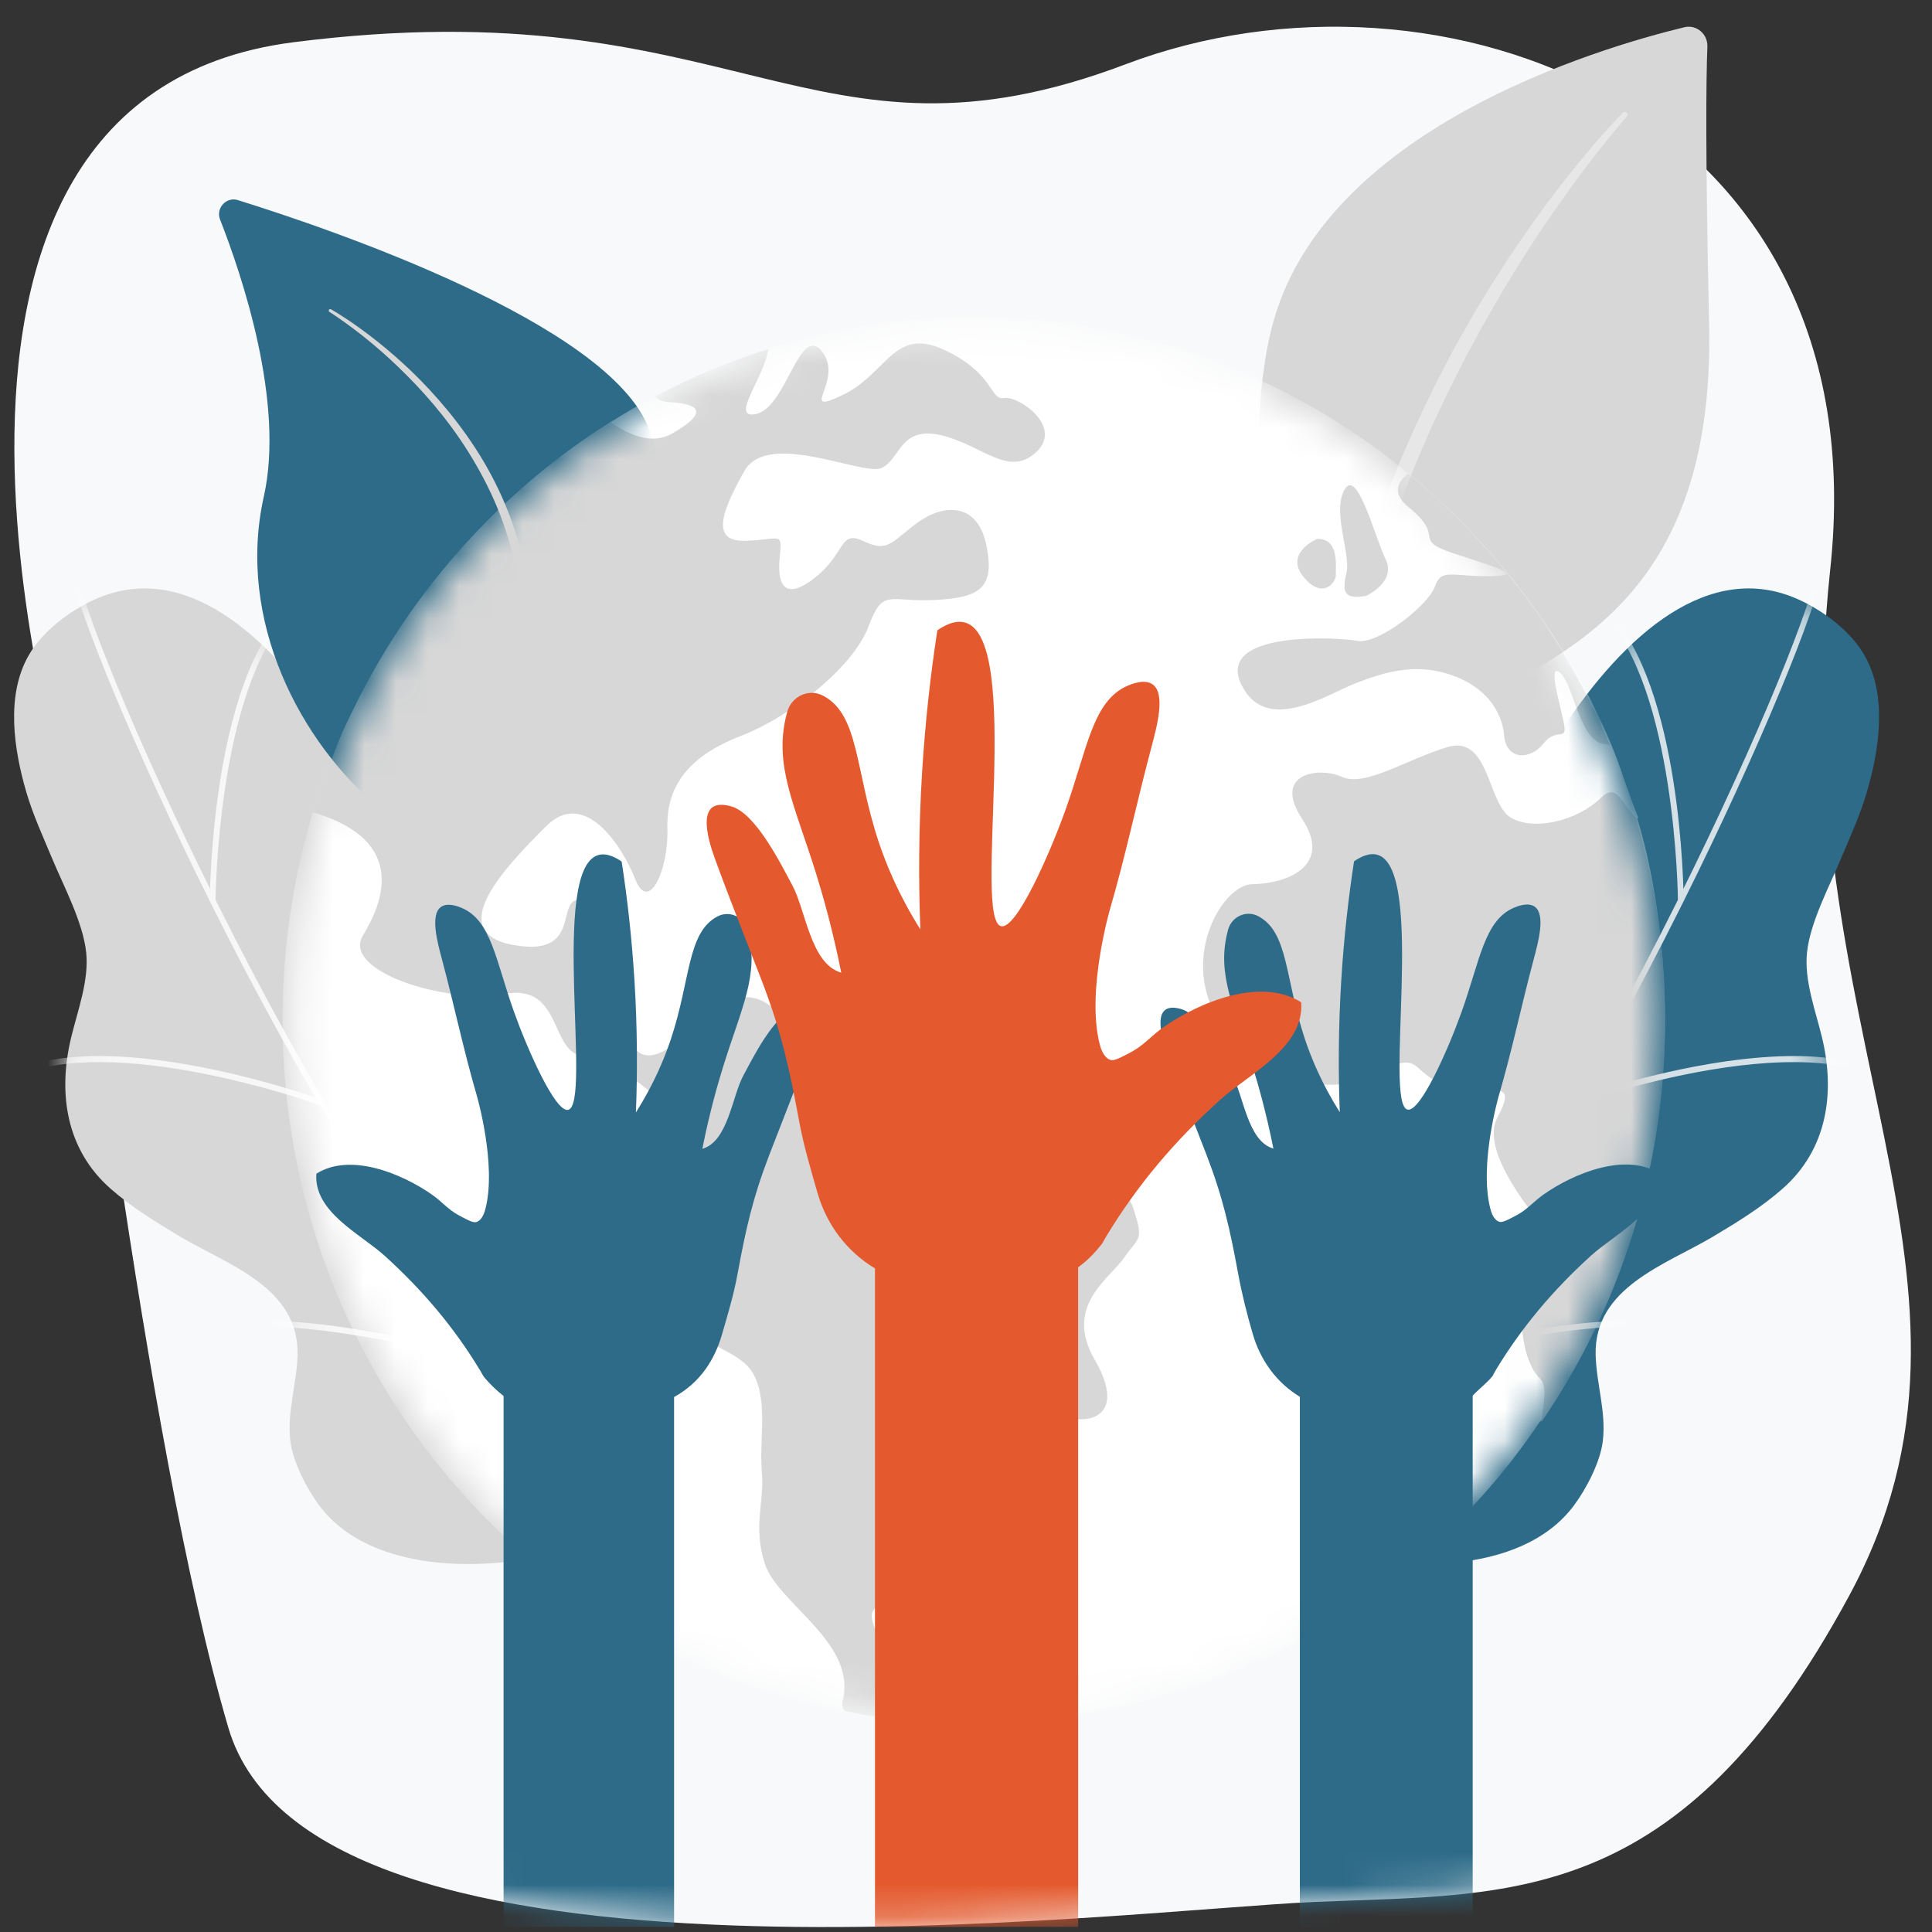
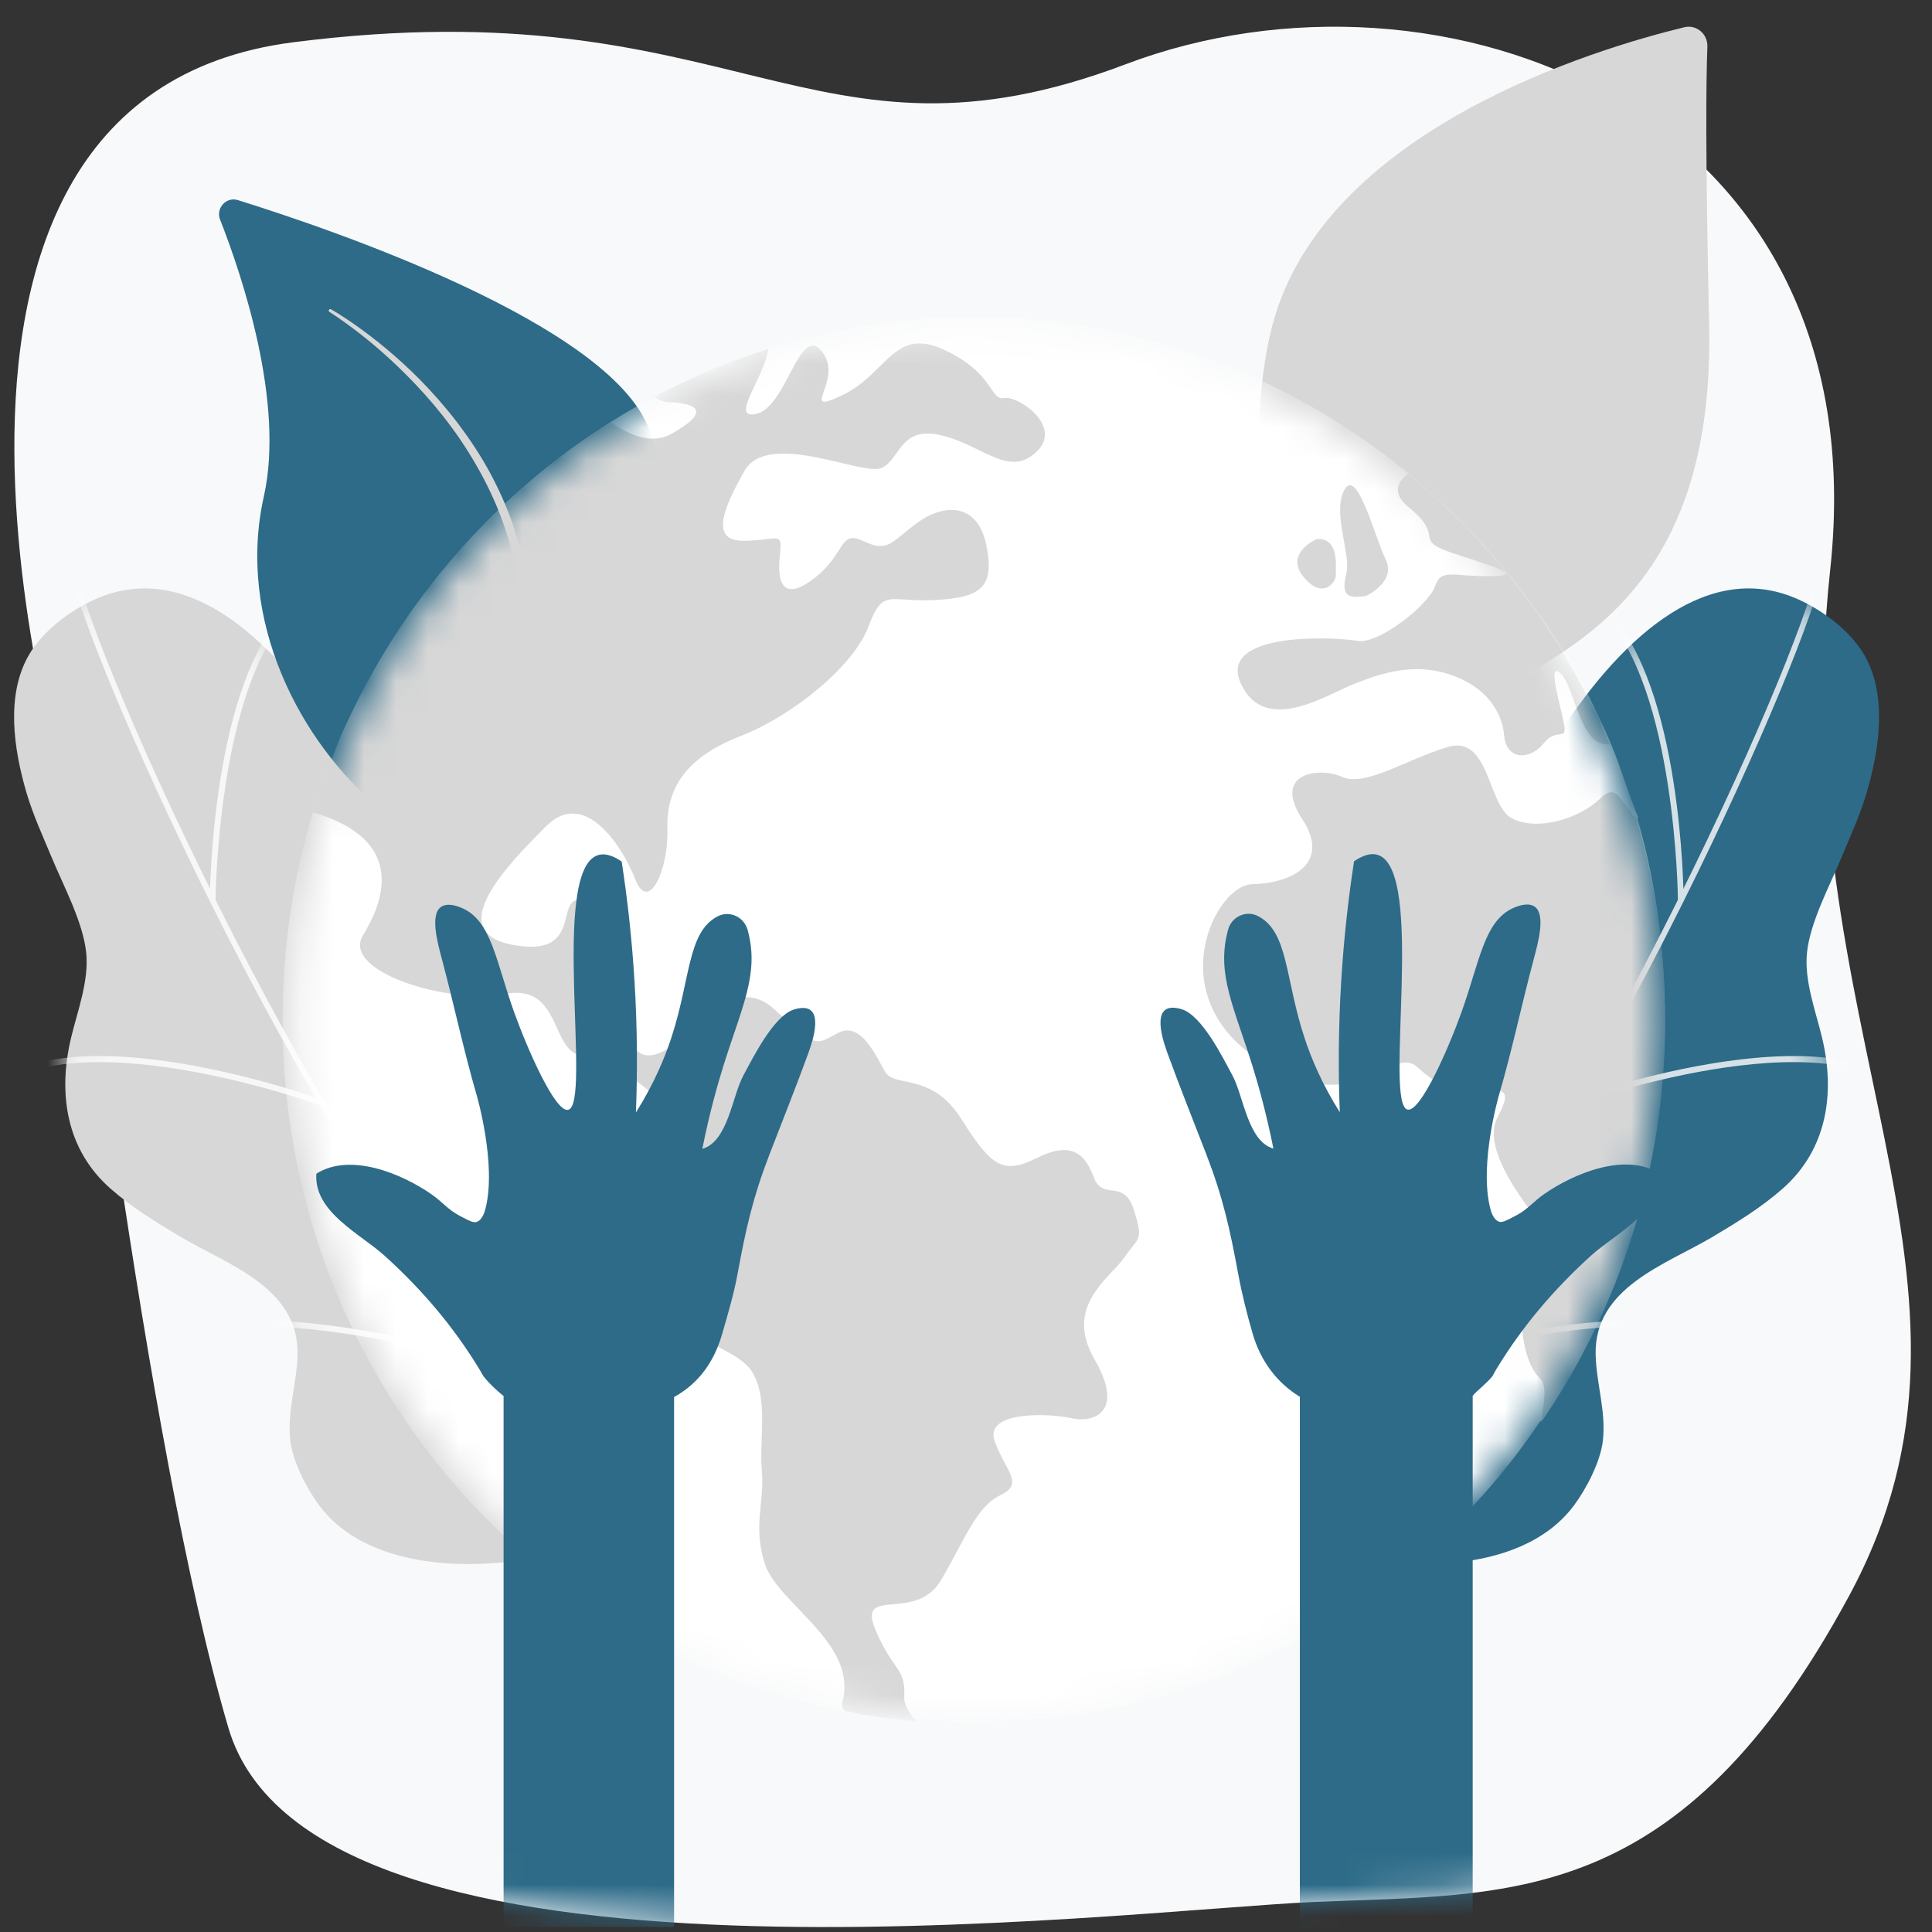
<svg xmlns="http://www.w3.org/2000/svg" width="61" height="61" viewBox="0 0 61 61" fill="none">
  <rect x="0" y="0" width="61" height="61" fill="#333333" stroke="none" />
  <g clip-path="url(#clip0_15913_45030)">
    <path d="M57.786 17.988C59.364 3.365 45.425 -1.716 35.543 2.028C25.581 5.803 23.272 -0.454 9.264 1.334C-4.92 3.144 2.281 25.789 2.281 25.789C2.281 25.789 4.538 45.481 7.212 54.557C9.871 63.585 35.327 60.319 41.519 60.05C47.676 59.782 53.026 60.299 58.383 50.386C63.73 40.492 56.212 32.563 57.786 17.988L57.786 17.988Z" fill="#F8F9FA" />
    <path d="M53.181 0.86C53.563 0.768 53.924 1.074 53.908 1.475C53.867 2.503 53.843 4.858 53.963 10.236C54.169 19.421 48.748 20.747 45.949 22.592C43.15 24.437 43.584 30.82 43.584 30.82C43.584 30.82 38.28 17.788 40.151 10.357C41.729 4.089 50.481 1.513 53.181 0.86Z" fill="#D7D7D7" />
-     <path opacity="0.5" d="M51.244 3.557C51.244 3.557 51.169 3.632 51.031 3.778C50.894 3.924 50.693 4.138 50.449 4.421C50.328 4.563 50.191 4.717 50.048 4.892C49.905 5.065 49.748 5.251 49.587 5.456C49.425 5.659 49.252 5.876 49.077 6.11C48.989 6.226 48.899 6.346 48.806 6.469C48.717 6.593 48.625 6.721 48.531 6.851C48.438 6.981 48.342 7.114 48.245 7.25C48.151 7.388 48.055 7.528 47.957 7.671C47.86 7.814 47.761 7.96 47.66 8.108C47.563 8.258 47.465 8.41 47.365 8.565C47.265 8.72 47.162 8.876 47.062 9.036C46.964 9.197 46.864 9.361 46.764 9.526C46.664 9.692 46.561 9.858 46.463 10.029C46.366 10.201 46.267 10.375 46.169 10.55C46.071 10.726 45.969 10.902 45.871 11.081C45.776 11.262 45.681 11.445 45.584 11.629C45.488 11.812 45.391 11.996 45.296 12.183C45.205 12.373 45.114 12.563 45.023 12.753C44.931 12.944 44.839 13.136 44.747 13.328C44.661 13.523 44.575 13.719 44.489 13.915C44.403 14.112 44.316 14.308 44.23 14.505L44.197 14.579L44.188 14.602L44.181 14.62L44.166 14.658L44.107 14.807L43.99 15.106C43.68 15.918 43.425 16.749 43.22 17.578C43.017 18.407 42.867 19.234 42.758 20.04C42.648 20.845 42.59 21.629 42.558 22.372C42.527 23.116 42.528 23.819 42.549 24.468C42.568 25.117 42.615 25.71 42.667 26.234C42.719 26.758 42.779 27.214 42.836 27.587C42.892 27.962 42.949 28.254 42.989 28.453C43.01 28.553 43.026 28.629 43.037 28.681C43.049 28.733 43.055 28.76 43.055 28.76C43.074 28.844 43.155 28.895 43.237 28.876C43.316 28.857 43.366 28.777 43.351 28.696L43.35 28.692C43.35 28.692 43.345 28.666 43.336 28.617C43.327 28.567 43.314 28.492 43.297 28.394C43.265 28.198 43.223 27.908 43.177 27.538C43.131 27.168 43.083 26.718 43.046 26.2C43.008 25.682 42.982 25.096 42.969 24.457C42.958 23.818 42.967 23.126 43.007 22.395C43.047 21.665 43.123 20.897 43.232 20.108C43.342 19.319 43.495 18.51 43.696 17.701C43.894 16.89 44.142 16.079 44.441 15.291L44.558 14.993L44.616 14.843L44.631 14.806L44.638 14.787L44.644 14.773L44.675 14.7C44.759 14.505 44.843 14.31 44.926 14.115C45.01 13.921 45.093 13.727 45.176 13.533C45.266 13.343 45.355 13.153 45.444 12.963C45.533 12.774 45.621 12.586 45.709 12.398C45.803 12.213 45.896 12.029 45.988 11.846C46.081 11.663 46.172 11.482 46.264 11.301C46.357 11.122 46.455 10.947 46.55 10.771C46.645 10.597 46.739 10.423 46.832 10.251C46.927 10.08 47.027 9.914 47.122 9.748C47.218 9.582 47.312 9.418 47.405 9.255C47.501 9.094 47.599 8.937 47.693 8.781C47.788 8.625 47.882 8.471 47.974 8.32C48.07 8.171 48.164 8.024 48.257 7.88C48.35 7.736 48.442 7.594 48.532 7.455C48.624 7.318 48.716 7.184 48.805 7.052C48.895 6.921 48.983 6.792 49.068 6.666C49.157 6.542 49.243 6.421 49.327 6.303C49.492 6.064 49.655 5.843 49.808 5.634C49.959 5.425 50.108 5.234 50.243 5.056C50.378 4.877 50.508 4.718 50.623 4.572C50.855 4.283 51.04 4.059 51.169 3.908C51.297 3.758 51.368 3.679 51.368 3.679C51.4 3.643 51.398 3.588 51.363 3.555C51.329 3.523 51.277 3.524 51.245 3.556L51.244 3.557H51.244Z" fill="#F8F9FA" />
-     <path d="M58.861 20.677C58.418 19.916 57.564 19.277 56.776 18.924C51.191 16.415 46.047 28.292 45.963 31.336C45.879 34.38 44.993 35.066 39.976 34.84C34.959 34.614 36.155 38.149 36.138 39.954C36.121 41.759 36.731 43.513 32.877 43.903C29.023 44.294 29.818 45.699 29.818 45.699C29.818 45.699 33.654 54.231 34.033 52.087C34.413 49.944 36.099 47.114 41.621 48.872C43.999 49.629 47.99 49.804 49.687 47.543C50.082 47.016 50.532 46.156 50.608 45.489C50.715 44.565 50.402 43.691 50.38 42.776C50.329 40.644 52.6 39.927 54.071 39.053C54.839 38.596 55.612 38.123 56.286 37.528C57.686 36.295 57.953 34.52 57.527 32.755C57.323 31.909 56.96 30.957 57.054 30.071C57.154 29.119 57.759 27.99 58.127 27.108C58.416 26.415 58.731 25.736 58.942 25.014C59.335 23.67 59.601 21.95 58.86 20.677L58.861 20.677Z" fill="#2D6B88" />
+     <path d="M58.861 20.677C58.418 19.916 57.564 19.277 56.776 18.924C51.191 16.415 46.047 28.292 45.963 31.336C34.959 34.614 36.155 38.149 36.138 39.954C36.121 41.759 36.731 43.513 32.877 43.903C29.023 44.294 29.818 45.699 29.818 45.699C29.818 45.699 33.654 54.231 34.033 52.087C34.413 49.944 36.099 47.114 41.621 48.872C43.999 49.629 47.99 49.804 49.687 47.543C50.082 47.016 50.532 46.156 50.608 45.489C50.715 44.565 50.402 43.691 50.38 42.776C50.329 40.644 52.6 39.927 54.071 39.053C54.839 38.596 55.612 38.123 56.286 37.528C57.686 36.295 57.953 34.52 57.527 32.755C57.323 31.909 56.96 30.957 57.054 30.071C57.154 29.119 57.759 27.99 58.127 27.108C58.416 26.415 58.731 25.736 58.942 25.014C59.335 23.67 59.601 21.95 58.86 20.677L58.861 20.677Z" fill="#2D6B88" />
    <mask id="mask0_15913_45030" style="mask-type:luminance" maskUnits="userSpaceOnUse" x="29" y="18" width="31" height="35">
      <path d="M58.861 20.677C58.418 19.916 57.564 19.277 56.776 18.924C51.191 16.415 46.047 28.292 45.963 31.336C45.879 34.38 44.993 35.066 39.976 34.84C34.959 34.614 36.155 38.149 36.138 39.954C36.121 41.759 36.731 43.513 32.877 43.903C29.023 44.294 29.818 45.699 29.818 45.699C29.818 45.699 33.654 54.231 34.033 52.087C34.413 49.944 36.099 47.114 41.621 48.872C43.999 49.629 47.99 49.804 49.687 47.543C50.082 47.016 50.532 46.156 50.608 45.489C50.715 44.565 50.402 43.691 50.38 42.776C50.329 40.644 52.6 39.927 54.071 39.053C54.839 38.596 55.612 38.123 56.286 37.528C57.686 36.295 57.953 34.52 57.527 32.755C57.323 31.909 56.96 30.957 57.054 30.071C57.154 29.119 57.759 27.99 58.127 27.108C58.416 26.415 58.731 25.736 58.942 25.014C59.335 23.67 59.601 21.95 58.86 20.677L58.861 20.677Z" fill="white" />
    </mask>
    <g mask="url(#mask0_15913_45030)">
      <g opacity="0.8">
        <path d="M28.09 49.069C28.046 49.069 28.007 49.035 28.001 48.989C27.994 48.939 28.029 48.893 28.078 48.886C28.108 48.882 31.146 48.45 34.791 47.241C38.15 46.128 42.727 44.108 45.456 40.813C47.736 38.061 50.647 33.198 53.442 27.471C55.949 22.335 57.447 18.407 57.447 17.576C57.447 17.525 57.487 17.484 57.537 17.484C57.587 17.484 57.627 17.525 57.627 17.576C57.627 18.548 55.859 22.93 53.603 27.552C50.802 33.292 47.882 38.169 45.594 40.931C42.837 44.26 38.226 46.295 34.844 47.416C31.184 48.63 28.133 49.064 28.102 49.068C28.098 49.069 28.094 49.069 28.09 49.069Z" fill="white" />
        <path d="M53.068 28.489C53.019 28.489 52.979 28.468 52.978 28.418C52.978 28.351 52.909 21.728 50.62 19.4C50.585 19.365 50.585 19.311 50.62 19.276C50.655 19.24 50.712 19.242 50.747 19.278C53.088 21.659 53.157 28.14 53.158 28.415C53.159 28.466 53.119 28.489 53.069 28.489H53.068V28.489Z" fill="white" />
        <path d="M49.621 34.905C49.584 34.905 49.55 34.882 49.537 34.844C49.52 34.797 49.544 34.744 49.591 34.727C49.611 34.72 51.648 33.983 53.978 33.591C57.127 33.062 59.283 33.382 60.388 34.541C60.423 34.578 60.422 34.636 60.386 34.671C60.35 34.706 60.293 34.705 60.259 34.669C57.717 32.002 49.732 34.87 49.652 34.9C49.642 34.903 49.632 34.905 49.621 34.905H49.621Z" fill="white" />
        <path d="M37.879 46.26C37.87 46.26 37.859 46.259 37.85 46.255C37.803 46.239 37.778 46.187 37.794 46.139C37.803 46.114 38.646 43.59 39.064 40.758C39.447 38.162 39.543 34.769 37.822 33.35C37.784 33.319 37.778 33.261 37.809 33.221C37.841 33.182 37.897 33.176 37.936 33.208C39.371 34.391 39.81 36.942 39.242 40.788C38.821 43.635 37.973 46.173 37.964 46.199C37.951 46.237 37.916 46.26 37.879 46.26V46.26Z" fill="white" />
        <path d="M42.809 43.487C42.77 43.487 42.734 43.462 42.723 43.422C42.708 43.373 42.735 43.322 42.783 43.308C43.128 43.203 51.267 40.744 53.615 42.121C53.658 42.147 53.673 42.203 53.648 42.246C53.623 42.29 53.568 42.305 53.525 42.28C51.244 40.941 42.919 43.458 42.835 43.483C42.826 43.486 42.818 43.487 42.809 43.487L42.809 43.487Z" fill="white" />
      </g>
    </g>
    <path d="M0.914 20.677C1.356 19.916 2.211 19.277 2.999 18.924C8.584 16.415 13.727 28.292 13.812 31.336C13.896 34.38 14.781 35.066 19.798 34.84C24.815 34.614 23.62 38.149 23.637 39.954C23.654 41.759 23.044 43.513 26.897 43.903C30.751 44.294 29.957 45.699 29.957 45.699C29.957 45.699 26.121 54.231 25.741 52.087C25.362 49.944 23.676 47.114 18.154 48.872C15.775 49.629 11.784 49.804 10.088 47.543C9.693 47.016 9.243 46.156 9.166 45.489C9.06 44.565 9.373 43.691 9.395 42.776C9.446 40.644 7.174 39.927 5.704 39.053C4.936 38.596 4.162 38.123 3.488 37.528C2.088 36.295 1.821 34.52 2.247 32.755C2.451 31.909 2.815 30.957 2.721 30.071C2.62 29.119 2.015 27.99 1.647 27.108C1.359 26.415 1.044 25.736 0.832 25.014C0.439 23.67 0.173 21.95 0.914 20.677L0.914 20.677Z" fill="#D7D7D7" />
    <mask id="mask1_15913_45030" style="mask-type:luminance" maskUnits="userSpaceOnUse" x="0" y="18" width="31" height="35">
      <path d="M0.914 20.677C1.356 19.916 2.211 19.277 2.999 18.924C8.584 16.415 13.727 28.292 13.812 31.336C13.896 34.38 14.781 35.066 19.798 34.84C24.815 34.614 23.62 38.149 23.637 39.954C23.654 41.759 23.044 43.513 26.897 43.903C30.751 44.294 29.957 45.699 29.957 45.699C29.957 45.699 26.121 54.231 25.741 52.087C25.362 49.944 23.676 47.114 18.154 48.872C15.775 49.629 11.784 49.804 10.088 47.543C9.693 47.016 9.243 46.156 9.166 45.489C9.06 44.565 9.373 43.691 9.395 42.776C9.446 40.644 7.174 39.927 5.704 39.053C4.936 38.596 4.162 38.123 3.488 37.528C2.088 36.295 1.821 34.52 2.247 32.755C2.451 31.909 2.815 30.957 2.721 30.071C2.62 29.119 2.015 27.99 1.647 27.108C1.359 26.415 1.044 25.736 0.832 25.014C0.439 23.67 0.173 21.95 0.914 20.677L0.914 20.677Z" fill="white" />
    </mask>
    <g mask="url(#mask1_15913_45030)">
      <g style="mix-blend-mode:soft-light" opacity="0.8">
        <path d="M31.693 49.069C31.738 49.069 31.776 49.035 31.782 48.989C31.789 48.939 31.755 48.893 31.706 48.886C31.675 48.882 28.637 48.45 24.992 47.241C21.633 46.128 17.056 44.108 14.327 40.813C12.048 38.061 9.137 33.198 6.341 27.471C3.834 22.335 2.336 18.407 2.336 17.576C2.336 17.525 2.296 17.484 2.246 17.484C2.196 17.484 2.156 17.525 2.156 17.576C2.156 18.548 3.924 22.93 6.18 27.552C8.982 33.292 11.901 38.169 14.189 40.931C16.946 44.26 21.557 46.295 24.939 47.416C28.6 48.63 31.651 49.064 31.681 49.068C31.685 49.069 31.689 49.069 31.693 49.069Z" fill="white" />
        <path d="M6.715 28.489C6.765 28.489 6.805 28.468 6.805 28.418C6.805 28.351 6.875 21.728 9.163 19.4C9.198 19.365 9.198 19.311 9.163 19.276C9.128 19.24 9.071 19.242 9.036 19.278C6.695 21.659 6.627 28.14 6.625 28.415C6.625 28.466 6.665 28.489 6.714 28.489H6.715V28.489Z" fill="white" />
        <path d="M10.152 34.905C10.189 34.905 10.223 34.882 10.236 34.844C10.253 34.797 10.229 34.744 10.182 34.727C10.162 34.72 8.125 33.983 5.794 33.591C2.646 33.062 0.49 33.382 -0.615 34.541C-0.65 34.578 -0.649 34.636 -0.613 34.671C-0.578 34.706 -0.521 34.705 -0.486 34.669C2.056 32.002 10.04 34.87 10.121 34.9C10.131 34.903 10.141 34.905 10.151 34.905H10.152Z" fill="white" />
        <path d="M21.9 46.26C21.91 46.26 21.92 46.259 21.929 46.255C21.976 46.239 22.001 46.187 21.985 46.139C21.977 46.114 21.134 43.59 20.715 40.758C20.332 38.162 20.236 34.769 21.957 33.35C21.995 33.319 22.001 33.261 21.97 33.221C21.939 33.182 21.882 33.176 21.843 33.208C20.409 34.391 19.969 36.942 20.538 40.788C20.958 43.635 21.806 46.173 21.815 46.199C21.828 46.237 21.863 46.26 21.9 46.26V46.26Z" fill="white" />
        <path d="M16.961 43.487C17 43.487 17.035 43.462 17.047 43.422C17.061 43.373 17.034 43.322 16.987 43.308C16.641 43.203 8.502 40.744 6.154 42.121C6.111 42.147 6.097 42.203 6.121 42.246C6.146 42.29 6.202 42.305 6.244 42.28C8.526 40.941 16.851 43.458 16.935 43.483C16.944 43.486 16.952 43.487 16.961 43.487L16.961 43.487Z" fill="white" />
      </g>
    </g>
    <g clip-path="url(#clip1_15913_45030)">
      <path d="M13.987 50.562C14.365 51.093 12.645 41.303 16.72 29.514C18.64 23.958 22.032 17.52 20.486 13.528C19.2 10.206 10.418 7.224 7.509 6.318C7.145 6.204 6.807 6.573 6.948 6.931C7.64 8.695 8.995 12.707 8.33 15.677C7.454 19.59 9.48 23.448 12.012 25.542C14.545 27.636 15.825 29.045 14.748 34.434C13.671 39.822 12.912 49.053 13.987 50.562L13.987 50.562Z" fill="#2D6B88" />
      <path d="M10.45 9.765C10.45 9.765 10.529 9.809 10.673 9.898C10.816 9.988 11.026 10.122 11.283 10.306C11.541 10.489 11.848 10.721 12.186 11.003C12.524 11.286 12.896 11.617 13.277 12.006C13.657 12.394 14.05 12.836 14.431 13.333C14.81 13.83 15.18 14.38 15.503 14.986C15.826 15.592 16.107 16.249 16.318 16.943C16.53 17.637 16.671 18.368 16.728 19.107L16.746 19.385L16.755 19.524L16.756 19.663C16.756 19.848 16.759 20.034 16.755 20.219C16.742 20.583 16.73 20.947 16.717 21.307C16.701 21.668 16.686 22.025 16.671 22.379C16.651 22.733 16.632 23.082 16.613 23.425C16.594 23.769 16.57 24.106 16.549 24.436C16.527 24.767 16.499 25.09 16.475 25.404C16.424 26.033 16.37 26.627 16.317 27.175C16.289 27.449 16.262 27.711 16.236 27.961C16.207 28.21 16.179 28.447 16.153 28.669C16.099 29.113 16.049 29.5 16.004 29.819C15.961 30.137 15.922 30.387 15.894 30.558C15.866 30.728 15.851 30.819 15.851 30.819C15.846 30.852 15.815 30.875 15.783 30.87C15.752 30.865 15.73 30.836 15.734 30.804L15.734 30.802C15.734 30.802 15.746 30.712 15.767 30.542C15.786 30.371 15.814 30.121 15.85 29.802C15.885 29.484 15.923 29.097 15.965 28.652C16.003 28.208 16.047 27.706 16.094 27.159C16.138 26.611 16.181 26.018 16.221 25.39C16.26 24.762 16.299 24.1 16.334 23.415C16.369 22.729 16.399 22.022 16.427 21.302C16.439 20.942 16.451 20.579 16.463 20.214C16.467 20.034 16.462 19.855 16.464 19.674L16.464 19.539L16.456 19.404L16.44 19.135C16.389 18.417 16.257 17.706 16.056 17.029C15.855 16.352 15.585 15.709 15.273 15.115C14.961 14.52 14.612 13.971 14.247 13.476C13.881 12.981 13.502 12.539 13.133 12.149C12.763 11.76 12.407 11.419 12.08 11.13C11.753 10.841 11.455 10.603 11.206 10.414C10.956 10.225 10.755 10.082 10.616 9.989C10.477 9.895 10.401 9.849 10.401 9.849C10.379 9.835 10.372 9.805 10.386 9.782C10.399 9.76 10.427 9.752 10.45 9.765Z" fill="#D7D7D7" />
    </g>
    <mask id="mask2_15913_45030" style="mask-type:luminance" maskUnits="userSpaceOnUse" x="9" y="10" width="44" height="45">
      <path d="M30.747 54.121C42.65 54.121 52.299 44.307 52.299 32.201C52.299 20.095 42.65 10.281 30.747 10.281C18.845 10.281 9.195 20.095 9.195 32.201C9.195 44.307 18.845 54.121 30.747 54.121Z" fill="white" />
    </mask>
    <g mask="url(#mask2_15913_45030)">
      <path d="M52.565 32.215C52.565 36.912 51.115 41.269 48.656 44.856C48.646 44.871 48.611 44.885 48.611 44.9V44.9C44.752 50.651 38.14 54.377 30.723 54.377C30.116 54.377 29.535 54.348 28.941 54.264H28.94C28.938 54.264 28.937 54.301 28.934 54.301C28.642 54.276 28.352 54.265 28.063 54.229C27.96 54.216 27.858 54.212 27.756 54.197C27.665 54.185 27.575 54.177 27.485 54.163C27.406 54.151 27.328 54.141 27.251 54.128C27.233 54.125 27.216 54.123 27.198 54.121C27.008 54.089 26.818 54.056 26.629 54.019C26.628 54.019 26.627 54.019 26.626 54.019C16.542 52.059 8.922 43.042 8.922 32.215C8.922 29.925 9.249 27.717 9.882 25.639C9.981 25.313 10.105 24.991 10.187 24.672V24.672C10.433 24.14 10.598 23.618 10.825 23.106C10.916 22.901 11.017 22.698 11.113 22.497C11.644 21.389 12.267 20.333 12.964 19.338C13.028 19.248 13.094 19.158 13.158 19.068C13.417 18.711 13.687 18.362 13.967 18.021C14.385 17.509 14.826 17.017 15.288 16.546C16.49 15.319 17.832 14.235 19.288 13.32C19.738 13.036 20.2 12.769 20.671 12.52C21.812 11.914 23.012 11.408 24.262 11.013C26.311 10.365 28.49 10.016 30.75 10.016C35.946 10.016 40.718 11.862 44.465 14.945C47.222 17.212 49.464 20.148 50.874 23.511C51.19 24.262 51.403 25.033 51.731 25.824V25.825C51.731 25.828 51.694 25.831 51.695 25.834C52.291 27.855 52.565 29.997 52.565 32.215Z" fill="white" />
      <path d="M35.497 39.705C35.029 40.376 33.58 41.237 34.563 42.93C35.538 44.618 34.495 44.935 33.825 44.777C33.151 44.621 31.056 44.534 31.405 45.502C31.754 46.471 32.354 46.834 31.586 47.208C30.82 47.581 30.495 48.553 29.71 49.893C28.93 51.234 27.078 50.074 27.626 51.419C28.174 52.764 28.601 52.634 28.55 53.571C28.538 53.828 28.706 54.093 28.933 54.344C28.64 54.319 28.347 54.289 28.055 54.253C27.953 54.241 27.85 54.227 27.748 54.213C27.657 54.2 27.567 54.188 27.477 54.173C27.399 54.162 27.321 54.149 27.243 54.136C27.226 54.133 27.23 54.13 27.213 54.128C27.025 54.096 26.928 54.061 26.682 54.025V54.025C26.517 53.866 26.62 53.694 26.645 53.508C26.89 51.778 24.542 50.588 24.149 49.376C23.762 48.166 24.144 47.445 24.054 46.443C23.962 45.442 24.284 44.115 23.718 43.272C23.152 42.432 20.87 42.15 20.435 40.455C19.997 38.763 21.015 36.229 21.41 35.797C21.801 35.366 19.52 33.403 18.435 33.34C17.345 33.273 17.781 31.041 15.938 31.381C14.092 31.71 10.774 30.662 11.459 29.535C12.025 28.607 12.974 26.558 9.875 25.645C9.974 25.319 10.097 24.997 10.179 24.678V24.677C10.425 24.146 10.59 23.624 10.817 23.112C10.908 22.907 11.009 22.704 11.105 22.502C11.637 21.395 12.259 20.339 12.956 19.344C13.02 19.254 13.086 19.164 13.15 19.074C13.409 18.716 13.679 18.367 13.959 18.026C14.377 17.515 14.818 17.023 15.28 16.552C16.482 15.325 17.824 14.241 19.28 13.326C19.894 13.763 20.595 14.033 21.2 13.7C22.685 12.855 21.706 12.726 21.098 12.694C20.94 12.687 20.786 12.623 20.663 12.525C21.804 11.919 23.004 11.414 24.253 11.019C24.161 11.871 23.022 13.241 23.86 13.073C24.835 12.885 25.233 10.205 25.95 11.095C26.676 11.989 25.155 13.161 26.584 12.482C28.014 11.81 28.205 10.309 29.799 11.039C31.401 11.779 31.254 12.654 31.702 12.567C32.147 12.482 33.588 13.466 32.716 14.276C31.837 15.089 31.031 14.054 29.713 13.742C28.395 13.433 28.427 14.53 27.82 14.781C27.203 15.023 24.227 13.561 23.497 14.882C22.758 16.194 22.444 17.109 23.54 17.075C24.635 17.044 24.706 16.756 24.62 17.579C24.532 18.403 24.732 19.02 25.724 18.245C26.713 17.471 26.491 16.717 27.265 17.086C28.039 17.456 28.13 17.121 28.953 16.513C29.776 15.905 30.858 15.842 31.141 17.206C31.425 18.57 30.94 18.876 29.494 18.945C28.046 19.016 27.883 18.552 27.421 19.782C26.963 21.014 25.048 22.594 23.368 23.246C21.691 23.898 21.033 24.863 21.072 26.164C21.112 27.467 20.481 28.842 20.06 27.768C19.637 26.69 18.451 24.876 17.241 26.088C16.029 27.304 13.92 29.451 16.251 29.844C18.577 30.244 17.364 28.027 18.539 28.471C19.713 28.917 17.795 29.894 18.58 30.247C19.366 30.602 19.696 30.436 19.69 31.526C19.684 32.615 19.95 33.672 20.904 33.21C21.858 32.75 23.082 30.615 24.462 31.878C25.843 33.144 25.746 32.979 26.47 32.61C27.194 32.242 27.655 33.346 27.952 33.849C28.248 34.351 29.412 33.839 30.355 35.334C31.298 36.83 31.668 37.097 32.743 36.559C33.819 36.021 34.256 36.42 34.536 37.176C34.816 37.931 35.478 37.193 35.797 38.191C36.114 39.188 35.962 39.033 35.497 39.705L35.497 39.705Z" fill="#D7D7D7" />
      <path d="M39.179 21.584C38.417 19.921 42.193 20.108 42.86 20.236C43.531 20.35 45.106 19.098 45.306 18.516C45.511 17.929 45.848 18.208 47.043 18.191C48.237 18.178 47.182 17.904 45.868 17.463C44.556 17.024 45.677 16.979 44.468 16.008C43.948 15.583 44.112 15.222 44.459 14.953C47.215 17.221 49.418 20.157 50.828 23.519C50.788 23.507 50.751 23.5 50.716 23.499C49.879 23.494 49.695 21.614 49.264 21.248C48.84 20.882 49.276 22.281 49.38 22.855C49.485 23.431 49.151 22.947 48.734 23.475C48.316 24.003 47.56 24.013 47.491 23.22C47.422 22.429 46.874 21.652 45.761 21.291C44.649 20.93 43.686 21.227 42.782 21.581C41.883 21.93 39.946 23.234 39.179 21.584L39.179 21.584Z" fill="#D7D7D7" />
      <path d="M48.662 44.906C48.738 44.335 48.861 43.745 48.627 43.529C48.057 42.991 47.932 41.526 48.13 40.784C48.327 40.039 49.862 40.082 48.821 38.846C47.776 37.606 46.834 36.135 47.273 35.294C47.712 34.454 47.579 34.392 46.756 34.397C45.933 34.402 45.572 34.439 44.752 33.694C43.931 32.939 42.803 35.475 39.714 33.442C36.626 31.388 38.385 27.926 39.542 27.917C40.706 27.898 42.067 27.299 41.112 25.855C40.161 24.405 41.648 24.201 42.374 24.53C43.102 24.856 44.392 23.981 45.707 23.586C47.025 23.193 46.967 25.377 47.698 25.814C48.434 26.252 49.813 25.904 50.53 25.205C51.042 24.706 51.153 25.288 51.659 25.84C52.255 27.861 52.575 30.003 52.575 32.221C52.575 36.937 51.129 41.31 48.662 44.906H48.662Z" fill="#D7D7D7" />
      <path d="M43.135 18.814C43.136 18.813 44.098 18.371 43.749 17.659C43.404 16.947 42.855 14.765 42.455 15.453C42.052 16.143 42.646 17.484 42.516 18.063C42.385 18.643 42.382 18.947 43.135 18.814H43.135Z" fill="#D7D7D7" />
      <path d="M42.177 18.148C42.163 17.919 42.305 16.987 41.584 17.016C41.586 17.015 40.542 17.458 41.153 18.211C41.766 18.961 42.192 18.377 42.177 18.148H42.177Z" fill="#D7D7D7" />
    </g>
    <mask id="mask3_15913_45030" style="mask-type:luminance" maskUnits="userSpaceOnUse" x="0" y="0" width="61" height="61">
      <path d="M57.669 17.988C59.247 3.365 45.308 -1.716 35.426 2.028C25.464 5.803 23.155 -0.454 9.147 1.334C-5.038 3.144 2.164 25.789 2.164 25.789C2.164 25.789 4.421 45.481 7.095 54.557C9.754 63.585 35.21 60.319 41.402 60.05C47.559 59.782 52.909 60.299 58.266 50.386C63.612 40.492 56.095 32.563 57.669 17.988V17.988Z" fill="white" />
    </mask>
    <g mask="url(#mask3_15913_45030)">
      <path d="M9.988 37.058C11.062 36.38 12.69 37.055 13.637 37.717C13.949 37.935 14.152 38.193 14.481 38.369C14.805 38.542 14.95 38.618 15.05 38.581C15.234 38.514 15.302 38.261 15.329 38.159C15.686 36.752 15.051 34.58 15.051 34.58C14.639 33.168 14.337 31.725 13.958 30.304C13.808 29.744 13.578 28.89 13.918 28.639C14.136 28.477 14.499 28.633 14.587 28.67C15.519 29.072 15.653 30.341 16.236 31.967C16.651 33.124 17.53 35.125 17.936 35.042C18.699 34.887 17.366 27.492 18.874 27.002C19.163 26.908 19.473 27.095 19.628 27.202C19.806 28.355 19.95 29.62 20.034 30.984C20.125 32.479 20.128 33.866 20.078 35.125C20.66 34.203 20.99 33.388 21.186 32.797C21.812 30.912 21.695 29.444 22.649 28.937C22.652 28.936 22.655 28.934 22.658 28.933C23.032 28.738 23.489 28.946 23.604 29.358C23.612 29.386 23.619 29.415 23.627 29.445C23.964 30.785 23.409 31.828 22.84 33.654C22.658 34.237 22.402 35.132 22.175 36.273C22.988 36.04 23.113 34.616 23.472 33.954C23.761 33.422 24.428 32.061 25.08 31.87C26.041 31.589 25.724 32.694 25.53 33.229C25.138 34.309 24.703 35.388 24.29 36.462C23.764 37.828 23.549 38.804 23.285 40.233C23.168 40.87 22.981 41.495 22.8 42.12C22.559 42.954 22.094 43.663 21.283 44.109V61.711H15.9V44.078C15.679 43.901 15.456 43.694 15.265 43.454C15.229 43.392 15.196 43.33 15.159 43.269C14.328 41.894 13.337 40.731 12.149 39.653C11.378 38.955 9.902 38.267 9.988 37.058V37.058Z" fill="#2D6B88" />
      <path d="M52.392 37.05C51.318 36.372 49.691 37.047 48.743 37.709C48.431 37.927 48.228 38.185 47.899 38.361C47.575 38.534 47.43 38.61 47.33 38.573C47.146 38.506 47.078 38.253 47.052 38.151C46.694 36.744 47.329 34.572 47.329 34.572C47.742 33.16 48.043 31.717 48.422 30.296C48.572 29.736 48.802 28.883 48.462 28.631C48.244 28.469 47.882 28.625 47.794 28.663C46.862 29.064 46.727 30.333 46.144 31.959C45.73 33.117 44.851 35.117 44.444 35.034C43.682 34.88 45.014 27.484 43.506 26.994C43.218 26.901 42.907 27.087 42.752 27.195C42.575 28.347 42.43 29.612 42.347 30.976C42.256 32.471 42.253 33.858 42.302 35.117C41.72 34.195 41.391 33.38 41.195 32.79C40.568 30.904 40.686 29.436 39.731 28.93C39.728 28.928 39.725 28.927 39.723 28.925C39.348 28.73 38.891 28.938 38.776 29.35C38.769 29.378 38.761 29.407 38.754 29.437C38.416 30.777 38.972 31.82 39.541 33.646C39.723 34.229 39.978 35.124 40.206 36.265C39.392 36.033 39.268 34.608 38.908 33.946C38.619 33.415 37.953 32.053 37.301 31.862C36.34 31.581 36.656 32.686 36.85 33.221C37.242 34.301 37.677 35.38 38.091 36.454C38.617 37.82 38.831 38.797 39.095 40.225C39.212 40.862 39.371 41.487 39.552 42.112C39.793 42.946 40.304 43.655 41.041 44.101V61.717H46.498V44.07C46.645 43.893 46.933 43.687 47.125 43.446C47.161 43.385 47.189 43.322 47.226 43.261C48.057 41.886 49.046 40.723 50.234 39.645C51.005 38.947 52.479 38.259 52.393 37.05L52.392 37.05Z" fill="#2D6B88" />
-       <path d="M41.084 31.647C39.803 30.838 37.864 31.643 36.735 32.432C36.363 32.691 36.121 32.999 35.729 33.209C35.343 33.415 35.17 33.505 35.051 33.462C34.832 33.381 34.75 33.08 34.719 32.958C34.294 31.282 35.05 28.693 35.05 28.693C35.541 27.011 35.9 25.291 36.353 23.598C36.531 22.93 36.805 21.914 36.4 21.614C36.14 21.421 35.708 21.606 35.603 21.651C34.493 22.13 34.333 23.642 33.638 25.58C33.144 26.959 32.096 29.343 31.612 29.244C30.703 29.059 32.291 20.247 30.494 19.663C30.15 19.552 29.78 19.773 29.595 19.902C29.384 21.275 29.212 22.782 29.112 24.408C29.004 26.189 29 27.843 29.059 29.343C28.366 28.244 27.973 27.272 27.739 26.569C26.993 24.322 27.133 22.573 25.995 21.969C25.992 21.968 25.988 21.966 25.985 21.964C25.539 21.732 24.994 21.98 24.858 22.471C24.848 22.504 24.839 22.539 24.83 22.574C24.428 24.172 25.091 25.414 25.769 27.589C25.985 28.284 26.29 29.351 26.561 30.71C25.591 30.434 25.443 28.735 25.014 27.947C24.67 27.314 23.876 25.692 23.099 25.464C21.954 25.129 22.331 26.446 22.562 27.083C23.029 28.37 23.547 29.656 24.041 30.936C24.668 32.563 24.923 33.727 25.237 35.429C25.378 36.188 25.601 36.934 25.816 37.679C26.104 38.672 26.741 39.517 27.626 40.049V61.037H34.041V40.012C34.336 39.801 34.569 39.555 34.797 39.268C34.84 39.194 34.878 39.12 34.922 39.047C35.912 37.409 37.093 36.023 38.509 34.739C39.427 33.906 41.186 33.087 41.084 31.647V31.647Z" fill="#E45A2E" />
    </g>
  </g>
  <defs>
    <clipPath id="clip0_15913_45030">
      <rect width="60" height="60" fill="white" transform="translate(0.336 0.844)" />
    </clipPath>
    <clipPath id="clip1_15913_45030">
      <rect width="26.55" height="21.718" fill="white" transform="translate(7.594 5.344) rotate(27.439)" />
    </clipPath>
  </defs>
</svg>